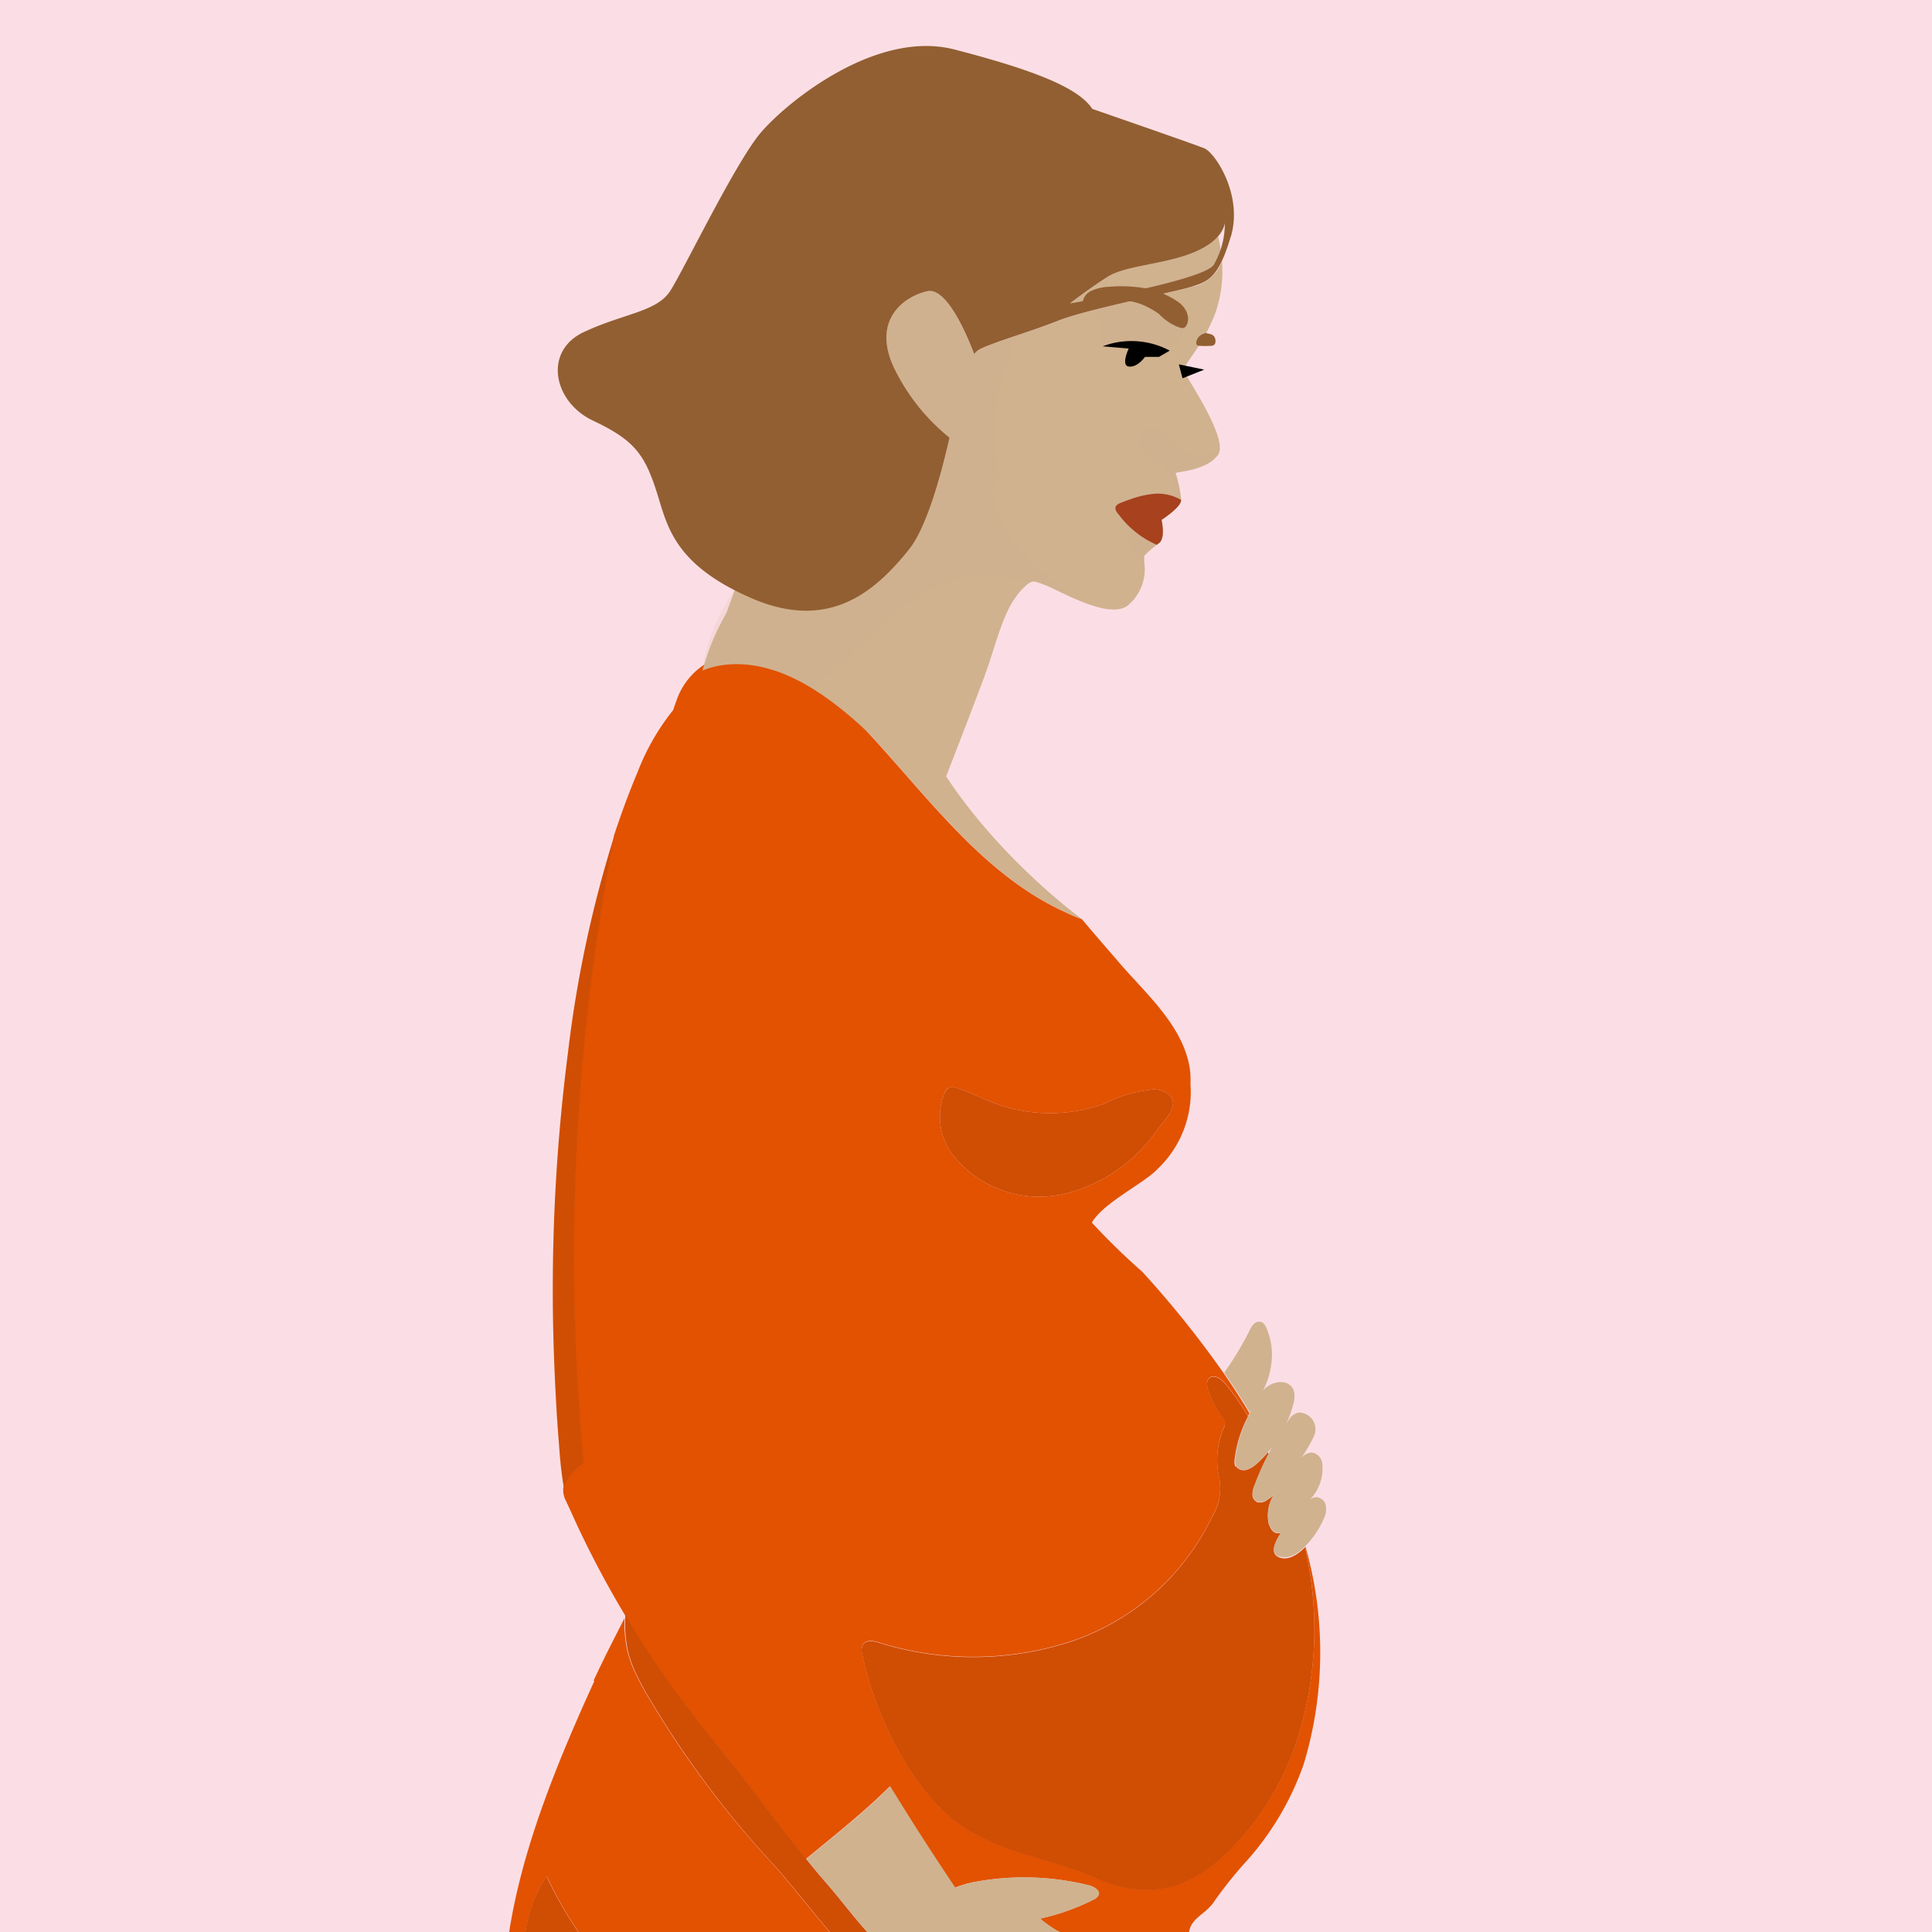
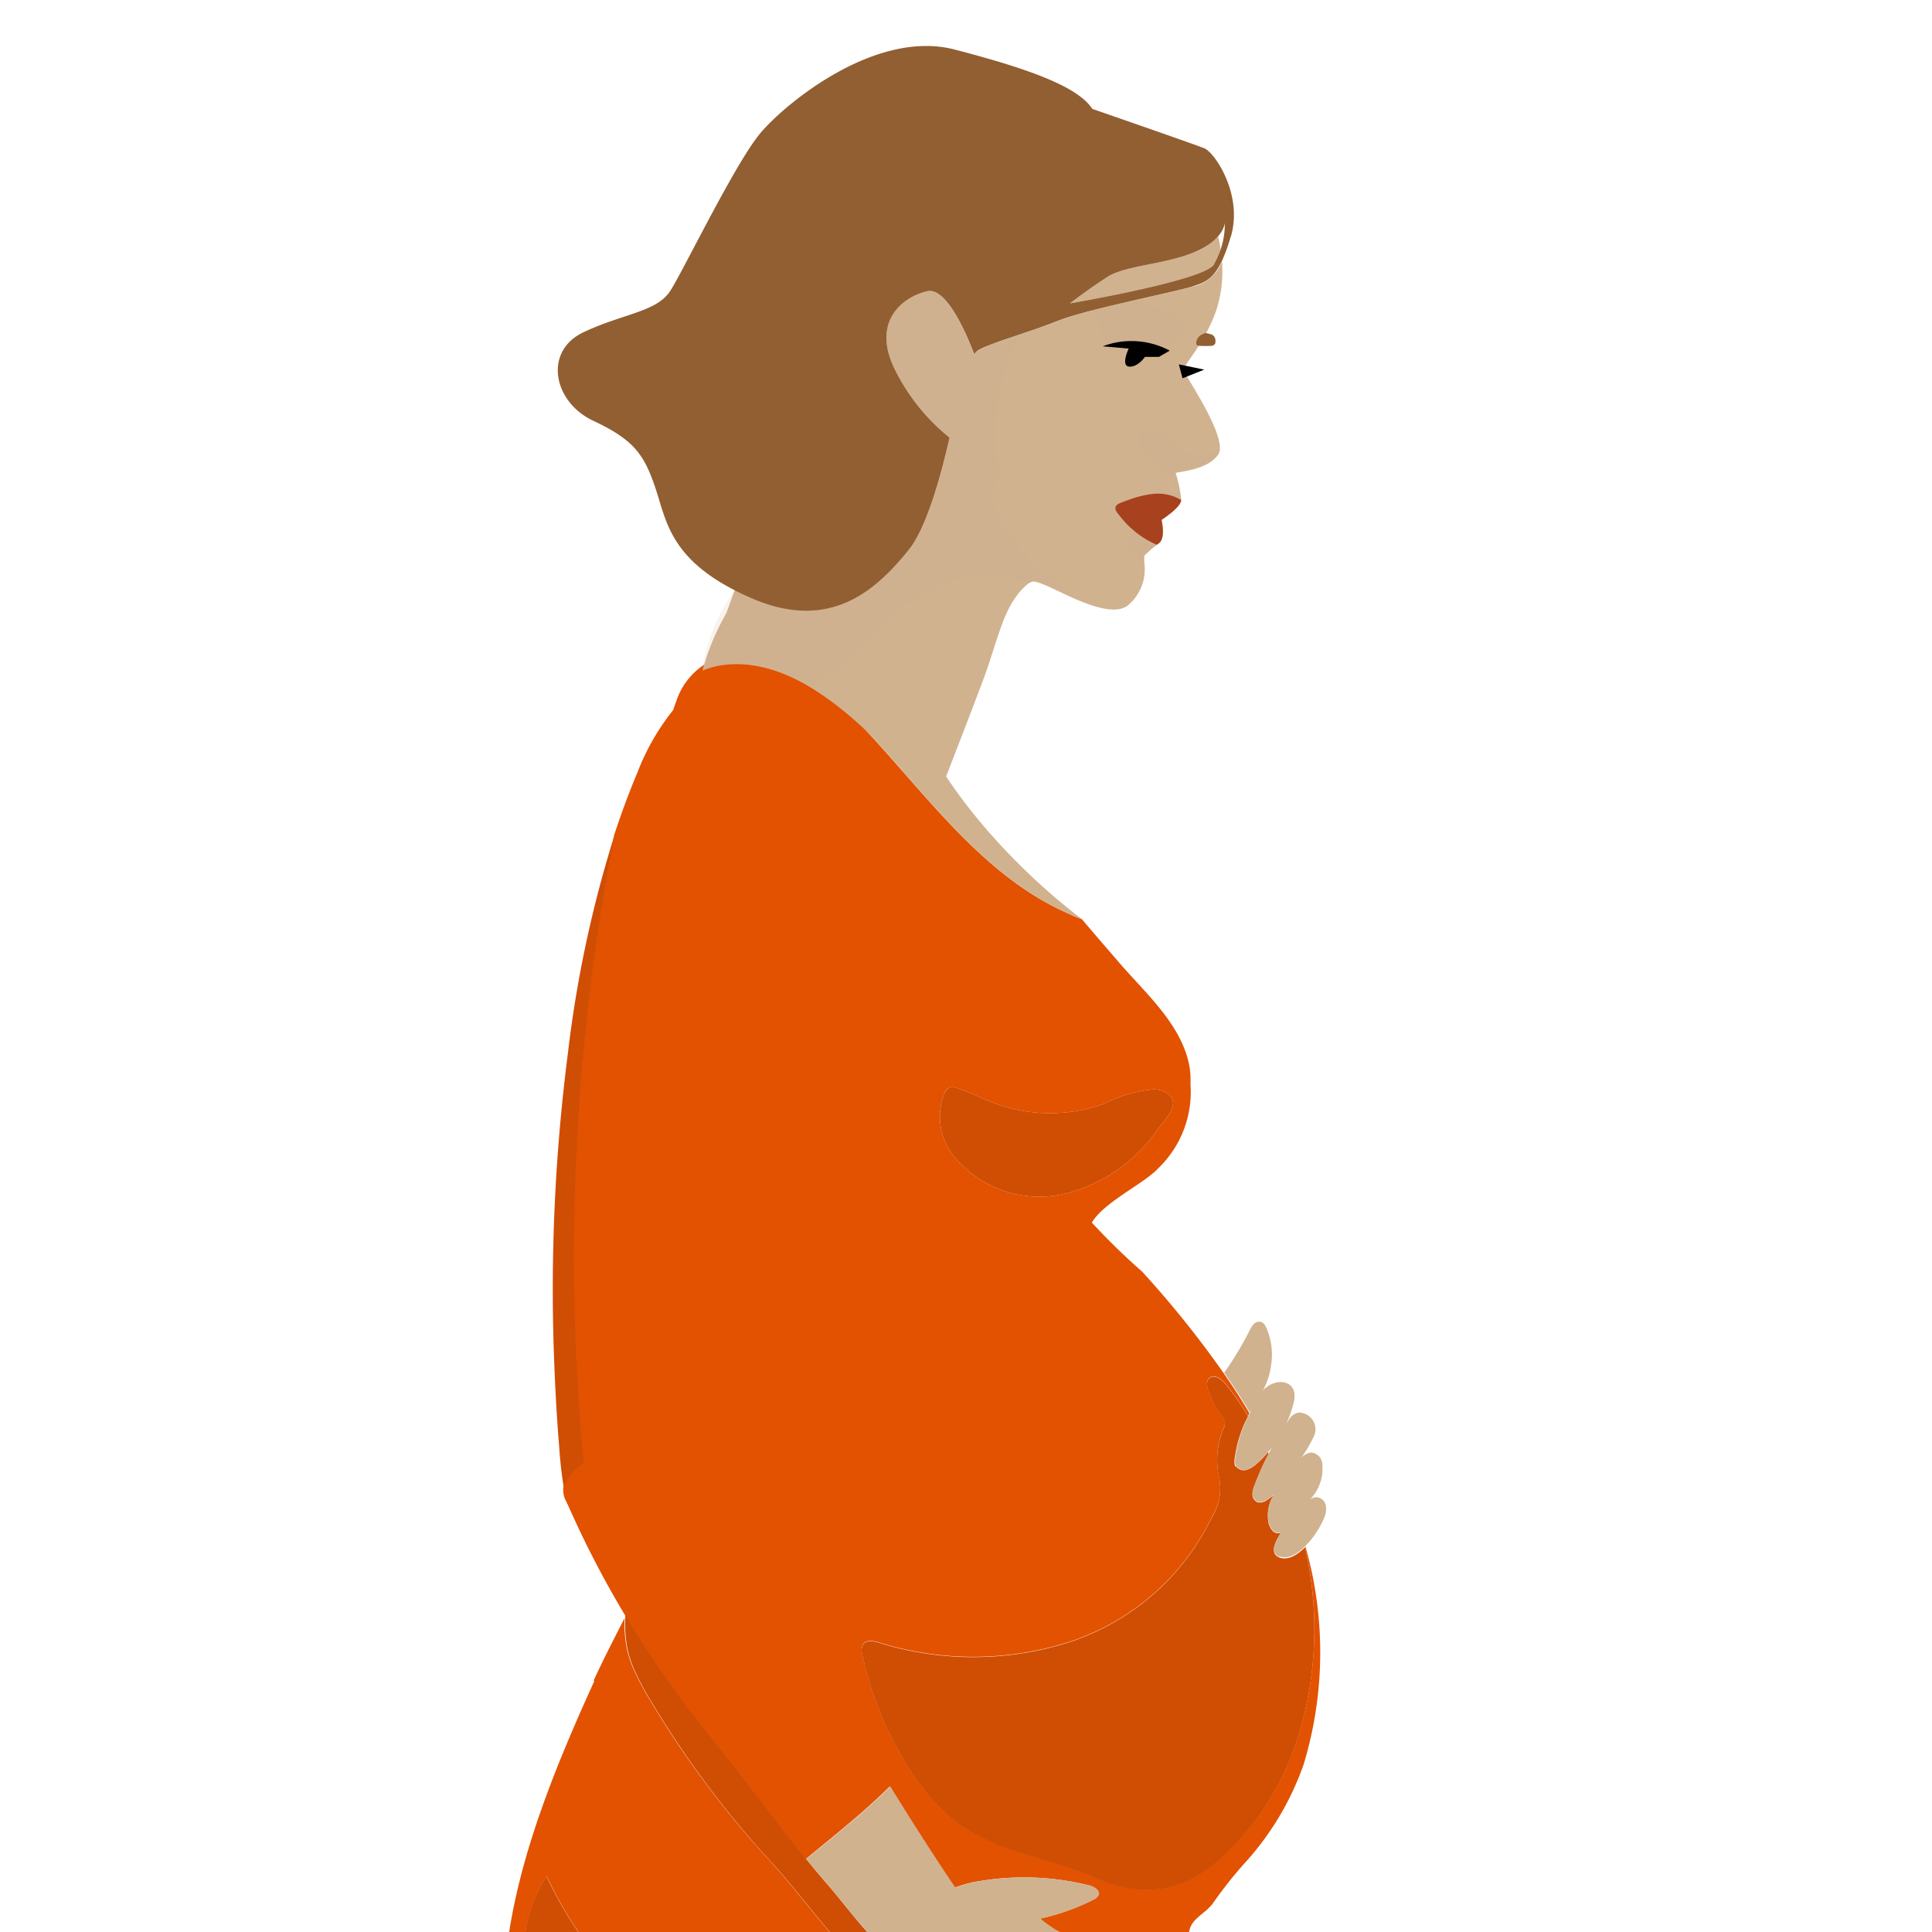
<svg xmlns="http://www.w3.org/2000/svg" id="Pregnant" width="121" height="121" viewBox="0 0 121 121">
  <defs>
    <clipPath id="clip-path">
      <rect id="Rectangle_2850" data-name="Rectangle 2850" width="121" height="121" transform="translate(383 1583)" fill="#fce6eb" />
    </clipPath>
    <clipPath id="clip-path-2">
      <rect id="Rectangle_8932" data-name="Rectangle 8932" width="121" height="121" fill="none" />
    </clipPath>
  </defs>
  <g id="Mask_Group_799" data-name="Mask Group 799" transform="translate(-383 -1583)" clip-path="url(#clip-path)">
    <g id="Pregnant-2" data-name="Pregnant" transform="translate(383 1583)" style="mix-blend-mode: normal;isolation: isolate">
      <g id="scenes">
        <g id="water_damage_at_the_appartment">
          <g id="Group_11645" data-name="Group 11645" clip-path="url(#clip-path-2)">
            <g id="Group_11644" data-name="Group 11644">
-               <rect id="Rectangle_8931" data-name="Rectangle 8931" width="121" height="121" fill="#fbdee5" />
              <g id="Group_11641" data-name="Group 11641">
                <path id="Path_38722" data-name="Path 38722" d="M53.47,44.91a12.5,12.5,0,0,0-4.53-3.28,7.748,7.748,0,0,0-2.69-.42,5.474,5.474,0,0,0-1.7.2.784.784,0,0,0-.14.05c.96-2.79,2.01-5.56,2.98-8.34.04-.11.09-.25.15-.39,2.4,4.5,4.22,8.43,8.94,10.48.38.95.8,1.88,1.25,2.79,3.4,6.79,10.06,11.58,10.06,11.58-.32-.12-.64-.25-.95-.4-5.57-2.49-9.12-7.9-13.38-12.27Z" fill="#d0b28f" />
                <path id="Path_38723" data-name="Path 38723" d="M37.22,105.29c-4.51,9.88-7.96,19.62-3.84,29.07a21.148,21.148,0,0,1,1.31,3.59,18.322,18.322,0,0,1,.3,4.38c-.03,1.7-.11,3.41-.22,5.11H76.78c-.32-5.04-.76-10.08-1.23-15.11-.23-2.52-.48-5.03-.73-7.55a21.86,21.86,0,0,1-.36-3.69c.08-.94,1.01-1.19,1.52-1.91a25.932,25.932,0,0,1,1.97-2.49,17.959,17.959,0,0,0,3.7-6.2,24.2,24.2,0,0,0,.11-13.63c0,.01-.02.02-.03.03a22.8,22.8,0,0,1-.39,11.74,17.47,17.47,0,0,1-4.4,7.32c-2.51,2.48-5.18,3.06-8.36,1.65-3.22-1.42-6.65-1.58-9.39-4.08a13.94,13.94,0,0,1-2.23-2.73,21.755,21.755,0,0,1-2.95-7.17.831.831,0,0,1,.04-.64c.2-.3.65-.22.99-.12a19.786,19.786,0,0,0,11.99-.05,15.146,15.146,0,0,0,8.89-7.84,3.39,3.39,0,0,0,.42-2.51,5.088,5.088,0,0,1,.29-3.01.7.7,0,0,0,.09-.37.731.731,0,0,0-.17-.34,6.565,6.565,0,0,1-.86-1.61c-.1-.28-.17-.65.06-.84.29-.24.72.05.97.34a14.074,14.074,0,0,1,1.44,2.06c.03-.06.06-.12.09-.19a.144.144,0,0,0-.02-.03c-.5-.85-1.04-1.67-1.6-2.48a63.333,63.333,0,0,0-5.09-6.34,42.771,42.771,0,0,1-3.16-3.08c.77-1.29,3.24-2.42,4.14-3.38a6.641,6.641,0,0,0,2.04-5.28v-.06a5.3,5.3,0,0,0-.05-.97c-.43-2.62-2.68-4.59-4.33-6.49l-.19-.22c-.74-.86-1.49-1.72-2.22-2.59-.32-.12-.64-.25-.95-.4-5.57-2.49-9.12-7.9-13.38-12.27a12.5,12.5,0,0,0-4.53-3.28,7.748,7.748,0,0,0-2.69-.42,5.474,5.474,0,0,0-1.7.2.784.784,0,0,0-.14.05,4.369,4.369,0,0,0-2.03,2.47c-.07.18-.13.36-.19.54a14.611,14.611,0,0,0-2.23,3.89c-.55,1.3-1.03,2.62-1.47,3.95a138.834,138.834,0,0,0-1.93,39.36,2.936,2.936,0,0,0-1.25,1.49h0a1.488,1.488,0,0,0,.19.89c.03.06.05.12.08.17.19.42.38.83.57,1.25a61.6,61.6,0,0,0,3.02,5.68,63.157,63.157,0,0,0,5.61,7.96c1.89,2.28,3.79,4.93,5.72,7.32,1.79-1.48,3.62-2.92,5.26-4.55q1.965,3.21,4.07,6.34a8.346,8.346,0,0,1,1.11-.33,16.891,16.891,0,0,1,7.25.18c.32.07.73.3.63.61a.588.588,0,0,1-.27.27,14.052,14.052,0,0,1-3.34,1.2c-.13.04.9.71.96.74a9.4,9.4,0,0,0,1.43.6,9.574,9.574,0,0,0,3.05.47,17.087,17.087,0,0,1,2.48.07c.46.06,1.51.29,1.35.97s-1.99,1.31-2.59,1.58c-.15.07-.31.13-.47.19-4.26,2.11-10.39,2.32-14.51.32-3.7-1.79-5.82-5.45-8.59-8.47a61.091,61.091,0,0,1-7.58-10.15,17.162,17.162,0,0,1-.89-1.63,7.678,7.678,0,0,1-.52-1.41,7.968,7.968,0,0,1-.18-2.1c-.66,1.3-1.33,2.59-1.94,3.92ZM59.16,68.44a.661.661,0,0,1,.26-.31.755.755,0,0,1,.57.03c.83.28,1.62.69,2.45.99a9.971,9.971,0,0,0,6.73-.03,8.669,8.669,0,0,1,3.02-.89,1.535,1.535,0,0,1,1.04.34c.71.66-.36,1.65-.77,2.21a9.883,9.883,0,0,1-5.98,4.03,6.914,6.914,0,0,1-6.64-2.28,3.94,3.94,0,0,1-.68-4.08ZM34.25,117.53a25.294,25.294,0,0,0,2.9,4.74,54.113,54.113,0,0,0,5.45,6.36c4,3.5,7.76,7.15,12.05,10.33q3.2,2.37,6.54,4.5c1.19.76,4.28,1.81,4.67,3.24a145.25,145.25,0,0,1-23.41-.44,2.008,2.008,0,0,1-.93-.27,2.034,2.034,0,0,1-.47-.54c-3.85-5.72-7.29-11.9-8.09-18.84-.36-3.11-.5-6.52,1.28-9.09Z" fill="#e25200" />
                <path id="Path_38724" data-name="Path 38724" d="M77.4,91.83a.618.618,0,0,0,.66.23,1.605,1.605,0,0,0,.64-.38,6.036,6.036,0,0,0,.71-.72.355.355,0,0,1,.04.09,16.935,16.935,0,0,0-.89,2,1.314,1.314,0,0,0-.12.58.512.512,0,0,0,.33.46.721.721,0,0,0,.58-.14,3.149,3.149,0,0,0,.41-.31,2.475,2.475,0,0,0-.31,1.76c.18.58.47.7.78.59-.45.68-.68,1.33-.12,1.55.54.21,1.12-.13,1.62-.63a22.8,22.8,0,0,1-.39,11.74,17.47,17.47,0,0,1-4.4,7.32c-2.51,2.48-5.18,3.06-8.36,1.65-3.22-1.42-6.65-1.58-9.39-4.08a13.94,13.94,0,0,1-2.23-2.73,21.755,21.755,0,0,1-2.95-7.17.831.831,0,0,1,.04-.64c.2-.3.65-.22.99-.12a19.786,19.786,0,0,0,11.99-.05,15.146,15.146,0,0,0,8.89-7.84,3.39,3.39,0,0,0,.42-2.51,5.088,5.088,0,0,1,.29-3.01.7.7,0,0,0,.09-.37.731.731,0,0,0-.17-.34,6.565,6.565,0,0,1-.86-1.61c-.1-.28-.17-.65.06-.84.29-.24.72.05.97.34a14.074,14.074,0,0,1,1.44,2.06,7.814,7.814,0,0,0-.84,2.71.79.79,0,0,0,.05.43Z" fill="#e25200" />
                <path id="Path_38725" data-name="Path 38725" d="M44.78,109.12c1.89,2.28,3.79,4.93,5.72,7.32.43.53.86,1.05,1.29,1.54,1.07,1.23,2.18,2.78,3.42,3.95a1.6,1.6,0,0,0,.5.57,16.463,16.463,0,0,0,7.37,2.86c.68.13,1.36.24,2.04.35a11.79,11.79,0,0,0,6.31-.91c-4.26,2.11-10.39,2.32-14.51.32-3.7-1.79-5.82-5.45-8.59-8.47a61.091,61.091,0,0,1-7.58-10.15,17.162,17.162,0,0,1-.89-1.63,7.678,7.678,0,0,1-.52-1.41,7.968,7.968,0,0,1-.18-2.1,1.477,1.477,0,0,1,.01-.21,63.157,63.157,0,0,0,5.61,7.96Z" fill="#e25200" />
                <path id="Path_38726" data-name="Path 38726" d="M36.56,91.67a2.936,2.936,0,0,0-1.25,1.49h0a25.648,25.648,0,0,1-.29-2.59c-.15-1.76-.24-3.52-.31-5.28a116.13,116.13,0,0,1,.86-19.34A74.143,74.143,0,0,1,38.49,52.3a138.834,138.834,0,0,0-1.93,39.36Z" fill="#e25200" />
                <path id="Path_38727" data-name="Path 38727" d="M80.12,97.51c-.56-.22-.33-.87.12-1.55-.31.11-.59,0-.78-.59a2.483,2.483,0,0,1,.31-1.76,3.148,3.148,0,0,1-.41.31.73.73,0,0,1-.58.14.5.5,0,0,1-.33-.46,1.314,1.314,0,0,1,.12-.58,16.935,16.935,0,0,1,.89-2,1.618,1.618,0,0,1,.1-.18c.04-.08.09-.16.14-.24a1.558,1.558,0,0,1-.16.2c-.04.05-.08.09-.12.14a8.042,8.042,0,0,1-.71.72,1.605,1.605,0,0,1-.64.38.6.6,0,0,1-.66-.23.7.7,0,0,1-.05-.43,7.75,7.75,0,0,1,.84-2.71c.03-.06.06-.12.09-.19.03-.05.05-.11.08-.16a1.469,1.469,0,0,1-.1.13c-.5-.85-1.04-1.67-1.6-2.48a20.471,20.471,0,0,0,1.58-2.62c.02-.05.05-.09.07-.14a1.108,1.108,0,0,1,.22-.3.451.451,0,0,1,.49-.1.662.662,0,0,1,.23.24,4.2,4.2,0,0,1,.33,2.56,4.391,4.391,0,0,1-.49,1.47c.77-.85,2.26-.7,1.93.74a7.455,7.455,0,0,1-.47,1.35c.05-.07.09-.15.14-.22a.935.935,0,0,1,.62-.48,1.041,1.041,0,0,1,.97,1.48,9.4,9.4,0,0,1-.79,1.36c.02-.01.03-.03.05-.05a.925.925,0,0,1,.58-.29.775.775,0,0,1,.67.6,2.794,2.794,0,0,1-.77,2.36.731.731,0,0,1,.36-.16.634.634,0,0,1,.63.46,1.266,1.266,0,0,1-.08.81,5.613,5.613,0,0,1-1.17,1.77c0,.01-.02.02-.03.03-.5.5-1.08.84-1.62.63Z" fill="#d0b28f" />
                <path id="Path_38728" data-name="Path 38728" d="M65.12,125.7c-.68-.11-1.36-.22-2.04-.35a16.509,16.509,0,0,1-7.37-2.86,1.6,1.6,0,0,1-.5-.57c-1.24-1.17-2.35-2.72-3.42-3.95-.43-.49-.86-1.01-1.29-1.54,1.79-1.48,3.62-2.92,5.26-4.55q1.965,3.21,4.07,6.34a8.346,8.346,0,0,1,1.11-.33,16.891,16.891,0,0,1,7.25.18c.32.07.73.3.63.61a.588.588,0,0,1-.27.27,14.052,14.052,0,0,1-3.34,1.2c-.13.04.9.71.96.74a9.4,9.4,0,0,0,1.43.6,9.574,9.574,0,0,0,3.05.47,17.087,17.087,0,0,1,2.48.07c.46.06,1.51.29,1.35.97s-1.99,1.31-2.59,1.58c-.15.07-.31.13-.47.19a11.79,11.79,0,0,1-6.31.91Z" fill="#d0b28f" />
                <path id="Path_38729" data-name="Path 38729" d="M59.42,68.13a.755.755,0,0,1,.57.03c.83.28,1.62.69,2.45.99a9.971,9.971,0,0,0,6.73-.03,8.669,8.669,0,0,1,3.02-.89,1.535,1.535,0,0,1,1.04.34c.71.66-.36,1.65-.77,2.21a9.883,9.883,0,0,1-5.98,4.03,6.914,6.914,0,0,1-6.64-2.28,3.94,3.94,0,0,1-.68-4.08.661.661,0,0,1,.26-.31Z" fill="#e25200" />
                <path id="Path_38730" data-name="Path 38730" d="M42.59,128.63c4,3.5,7.76,7.15,12.05,10.33q3.2,2.37,6.54,4.5c1.19.76,4.28,1.81,4.67,3.24a145.25,145.25,0,0,1-23.41-.44,2.008,2.008,0,0,1-.93-.27,2.034,2.034,0,0,1-.47-.54c-3.85-5.72-7.29-11.9-8.09-18.84-.36-3.11-.5-6.52,1.28-9.09a25.294,25.294,0,0,0,2.9,4.74,54.113,54.113,0,0,0,5.45,6.36Z" fill="#e25200" />
              </g>
              <g id="Group_11643" data-name="Group 11643">
                <g id="Group_11642" data-name="Group 11642">
                  <path id="Path_38731" data-name="Path 38731" d="M76.28,28.49c-.7,1-2.62,1.05-2.65,1.14a8.028,8.028,0,0,1,.35,1.66.334.334,0,0,1-.03.15c-.19.45-1.2,1.11-1.2,1.11v.02c.04.16.26,1.15-.17,1.46-.04.02-.08.06-.13.09a8.4,8.4,0,0,0-.78.68,3.036,3.036,0,0,0,0,.46,2.946,2.946,0,0,1-1.1,2.71c-.8.5-2.2,0-3.44-.55-.82-.37-1.58-.77-2.05-.92a.916.916,0,0,0-.38-.08.748.748,0,0,0-.31.14,3.833,3.833,0,0,0-.81.89c-.84,1.15-1.29,3.22-1.95,4.98-1.13,3.03-3.11,8.08-3.11,8.08s-4.14-5.6-8.47-7.86c-3.71-1.93-6.06-.61-6.05-.66a14.8,14.8,0,0,1,2.49-5.09c.24-.52,8.57-.2,10.42-2.46,1.11-1.35,2.01-4.61,2.56-7.03a12.739,12.739,0,0,1-3.36-4.14c-1.64-3.14.44-4.69,1.95-5.03,1.24-.28,2.51,2.81,2.94,3.95a.906.906,0,0,1,.27-.25,7.7,7.7,0,0,1,1.29-.53c.69-.25,1.53-.53,2.35-.82.19-.07.39-.13.57-.19.3-.11.58-.21.85-.32,1.76-.71,7.31-1.8,8.33-2.12a2.493,2.493,0,0,0,1.87-1.6,7.852,7.852,0,0,1-.43,3.29c-.88,2.26-2.06,3.2-1.94,3.59.1.33,2.21,3.38,2.24,4.78a.84.84,0,0,1-.11.47Z" fill="#d0b28f" />
                  <path id="Path_38732" data-name="Path 38732" d="M73.83,22.82l1.59.33-1.36.54Z" />
                  <path id="Path_38733" data-name="Path 38733" d="M76.11,21.22a.389.389,0,0,0-.23-.27,2.221,2.221,0,0,0-.37-.09c-.04,0-.08,0-.1.04a.647.647,0,0,0-.41.31.607.607,0,0,0-.08.26.172.172,0,0,0,.06.15.26.26,0,0,0,.15.04,5.606,5.606,0,0,0,.71,0,.271.271,0,0,0,.26-.14.47.47,0,0,0,0-.31Z" fill="#925f32" />
                  <path id="Path_38734" data-name="Path 38734" d="M67.01,19s1.25-.96,2.37-1.67,3.56-.76,5.43-1.54a4.02,4.02,0,0,0,1.48-.99,7.685,7.685,0,0,1,.16.87,3.246,3.246,0,0,1-.44.92c-.73,1-9,2.41-9,2.41Z" fill="#d0b28f" />
                  <path id="Path_38735" data-name="Path 38735" d="M74.27,20.28a.355.355,0,0,0,.01-.07c.01-.08-.07-.11-.13-.08a3.04,3.04,0,0,0-1.2-.71,16.786,16.786,0,0,0-1.83-.56,11.07,11.07,0,0,0-1.72-.31,4.492,4.492,0,0,0-.82,0,2.376,2.376,0,0,0-.37.06.68.68,0,0,0-.36.15c-.18.2.13.34.26.44a2.107,2.107,0,0,1,.49.54,1.936,1.936,0,0,1,.28.66c.06.24.04.48.08.72.08.59.7.62,1.18.63a2.679,2.679,0,0,1,.89.1,5.446,5.446,0,0,0,.79.22,2.22,2.22,0,0,0,2.43-1.67.1.1,0,0,0,.03-.11Z" fill="#d0b28f" opacity="0.15" style="mix-blend-mode: multiply;isolation: isolate" />
                  <path id="Path_38736" data-name="Path 38736" d="M76.39,28.03a2.11,2.11,0,0,1-.95.46,1.677,1.677,0,0,1-1.38-.36c-.37-.32-.58-.77-1.02-1.01a1.557,1.557,0,0,0-1.34-.18.763.763,0,0,0-.35,1.02c.18.45.63.68.99.94a3.517,3.517,0,0,1,.98,1.09,1.18,1.18,0,0,1,.08,1.33,4.2,4.2,0,0,1-1.2.97,5.682,5.682,0,0,0-1.16.91,1.7,1.7,0,0,0-.34.6.685.685,0,0,0,.09.62,2.9,2.9,0,0,0,.86.85,3.036,3.036,0,0,1,0-.46,6.065,6.065,0,0,1,.78-.69l.12-.09c.42-.3.21-1.29.18-1.45v-.02s1.01-.65,1.19-1.1a.334.334,0,0,0,.03-.15,7.729,7.729,0,0,0-.35-1.66c.04-.1,1.96-.15,2.65-1.15a.765.765,0,0,0,.11-.47Z" fill="#d0b28f" opacity="0.15" style="mix-blend-mode: multiply;isolation: isolate" />
-                   <path id="Path_38737" data-name="Path 38737" d="M74.35,19.62a1.576,1.576,0,0,0-.59-.73,5.359,5.359,0,0,0-2.07-.84,8.626,8.626,0,0,0-2.21-.09,2.978,2.978,0,0,0-1.1.24.946.946,0,0,0-.58.77.082.082,0,0,0,.08.09,20.145,20.145,0,0,0,2.05-.26,3.967,3.967,0,0,1,2.07.5,4.784,4.784,0,0,1,.61.38v.01a3.331,3.331,0,0,0,.85.64,2.218,2.218,0,0,0,.48.2.3.3,0,0,0,.33-.09.9.9,0,0,0,.07-.83Z" fill="#925f32" />
                  <path id="Path_38738" data-name="Path 38738" d="M69.07,21.69l1.62.14s-.52,1.09.03,1.13.99-.61.99-.61h.88c.22-.13.45-.26.67-.39a5.122,5.122,0,0,0-2.44-.6,5,5,0,0,0-1.76.33Z" />
                  <path id="Path_38739" data-name="Path 38739" d="M72.75,32.56s1.01-.65,1.19-1.1a.334.334,0,0,0,.03-.15,2.88,2.88,0,0,0-1.89-.36,6.106,6.106,0,0,0-1.26.31c-.21.07-.42.15-.62.23a.74.74,0,0,0-.26.15.244.244,0,0,0-.08.2c0,.17.17.34.27.47.13.17.27.33.41.48a6.236,6.236,0,0,0,.96.81,5.845,5.845,0,0,0,.95.52l.12-.09c.42-.3.21-1.29.18-1.45v-.02Z" fill="#a7411e" />
                  <path id="Path_38740" data-name="Path 38740" d="M62.48,32.17a3.242,3.242,0,0,1-.23-1.6,1.478,1.478,0,0,1,.38-.77v-.02a13.069,13.069,0,0,1,1.27-8.84,20.681,20.681,0,0,0-2.64,1,.869.869,0,0,0-.26.25c-.43-1.14-1.7-4.22-2.94-3.94-1.51.34-3.59,1.89-1.96,5.03a12.87,12.87,0,0,0,3.36,4.14c-.55,2.42-1.46,5.68-2.56,7.03a9.072,9.072,0,0,1-10.89,2.53A11.106,11.106,0,0,0,43.99,42c-.02.05,2.37-1.32,6.05.66.35-.22.68.56,1.02.31,1.69-1.24,3.08-2.83,4.66-4.2a10.479,10.479,0,0,1,4.83-2.63,7.075,7.075,0,0,1,3.84.42.718.718,0,0,1,.3-.14,10.179,10.179,0,0,1,2.42.99c-.91-.93-1.97-1.74-2.87-2.67a7.769,7.769,0,0,1-1.77-2.58Z" fill="#d0b28f" opacity="0.15" style="mix-blend-mode: multiply;isolation: isolate" />
                </g>
                <path id="Path_38741" data-name="Path 38741" d="M76.01,16.59c-.73,1-9,2.41-9,2.41s1.25-.96,2.37-1.67,3.57-.76,5.43-1.54,1.9-1.84,1.9-1.84a5.081,5.081,0,0,1-.7,2.64Zm1.08-1.78c.77-2.61-1-5.25-1.66-5.52s-7.02-2.47-7.02-2.47c-.86-1.33-3.69-2.44-8.63-3.72S49.19,6.47,47.62,8.34s-4.78,8.52-5.63,9.86-2.89,1.41-5.43,2.6-1.92,4.37.59,5.55,3.18,2.07,3.9,4.22.93,4.69,6.03,6.9,7.97-.76,9.83-3.03c1.11-1.35,2.01-4.61,2.56-7.03a12.739,12.739,0,0,1-3.36-4.14c-1.63-3.14.45-4.69,1.96-5.03,1.23-.28,2.51,2.8,2.94,3.94a1.014,1.014,0,0,1,.26-.25c.67-.41,3.29-1.16,5.05-1.86s7.3-1.79,8.33-2.12,1.67-.55,2.44-3.16Z" fill="#925f32" />
              </g>
              <path id="Path_38742" data-name="Path 38742" d="M77.4,91.83a.618.618,0,0,0,.66.23,1.605,1.605,0,0,0,.64-.38,6.036,6.036,0,0,0,.71-.72.355.355,0,0,1,.04.09,16.935,16.935,0,0,0-.89,2,1.314,1.314,0,0,0-.12.58.512.512,0,0,0,.33.46.721.721,0,0,0,.58-.14,3.149,3.149,0,0,0,.41-.31,2.475,2.475,0,0,0-.31,1.76c.18.58.47.7.78.59-.45.68-.68,1.33-.12,1.55.54.21,1.12-.13,1.62-.63a22.8,22.8,0,0,1-.39,11.74,17.47,17.47,0,0,1-4.4,7.32c-2.51,2.48-5.18,3.06-8.36,1.65-3.22-1.42-6.65-1.58-9.39-4.08a13.94,13.94,0,0,1-2.23-2.73,21.755,21.755,0,0,1-2.95-7.17.831.831,0,0,1,.04-.64c.2-.3.65-.22.99-.12a19.786,19.786,0,0,0,11.99-.05,15.146,15.146,0,0,0,8.89-7.84,3.39,3.39,0,0,0,.42-2.51,5.088,5.088,0,0,1,.29-3.01.7.7,0,0,0,.09-.37.731.731,0,0,0-.17-.34,6.565,6.565,0,0,1-.86-1.61c-.1-.28-.17-.65.06-.84.29-.24.72.05.97.34a14.074,14.074,0,0,1,1.44,2.06,7.814,7.814,0,0,0-.84,2.71.79.79,0,0,0,.05.43Z" fill="#282728" opacity="0.1" />
              <path id="Path_38743" data-name="Path 38743" d="M44.78,109.12c1.89,2.28,3.79,4.93,5.72,7.32.43.53.86,1.05,1.29,1.54,1.07,1.23,2.18,2.78,3.42,3.95a1.6,1.6,0,0,0,.5.57,16.463,16.463,0,0,0,7.37,2.86c.68.13,1.36.24,2.04.35a11.79,11.79,0,0,0,6.31-.91c-4.26,2.11-10.39,2.32-14.51.32-3.7-1.79-5.82-5.45-8.59-8.47a61.091,61.091,0,0,1-7.58-10.15,17.162,17.162,0,0,1-.89-1.63,7.678,7.678,0,0,1-.52-1.41,7.968,7.968,0,0,1-.18-2.1,1.477,1.477,0,0,1,.01-.21,63.157,63.157,0,0,0,5.61,7.96Z" fill="#282728" opacity="0.1" />
              <path id="Path_38744" data-name="Path 38744" d="M36.56,91.67a2.936,2.936,0,0,0-1.25,1.49h0a25.648,25.648,0,0,1-.29-2.59c-.15-1.76-.24-3.52-.31-5.28a116.13,116.13,0,0,1,.86-19.34A74.143,74.143,0,0,1,38.49,52.3a138.834,138.834,0,0,0-1.93,39.36Z" fill="#282728" opacity="0.1" />
              <path id="Path_38745" data-name="Path 38745" d="M59.42,68.13a.755.755,0,0,1,.57.03c.83.28,1.62.69,2.45.99a9.971,9.971,0,0,0,6.73-.03,8.669,8.669,0,0,1,3.02-.89,1.535,1.535,0,0,1,1.04.34c.71.66-.36,1.65-.77,2.21a9.883,9.883,0,0,1-5.98,4.03,6.914,6.914,0,0,1-6.64-2.28,3.94,3.94,0,0,1-.68-4.08.661.661,0,0,1,.26-.31Z" fill="#282728" opacity="0.1" />
              <path id="Path_38746" data-name="Path 38746" d="M42.59,128.63c4,3.5,7.76,7.15,12.05,10.33q3.2,2.37,6.54,4.5c1.19.76,4.28,1.81,4.67,3.24a145.25,145.25,0,0,1-23.41-.44,2.008,2.008,0,0,1-.93-.27,2.034,2.034,0,0,1-.47-.54c-3.85-5.72-7.29-11.9-8.09-18.84-.36-3.11-.5-6.52,1.28-9.09a25.294,25.294,0,0,0,2.9,4.74,54.113,54.113,0,0,0,5.45,6.36Z" fill="#282728" opacity="0.1" />
            </g>
          </g>
        </g>
      </g>
    </g>
  </g>
</svg>